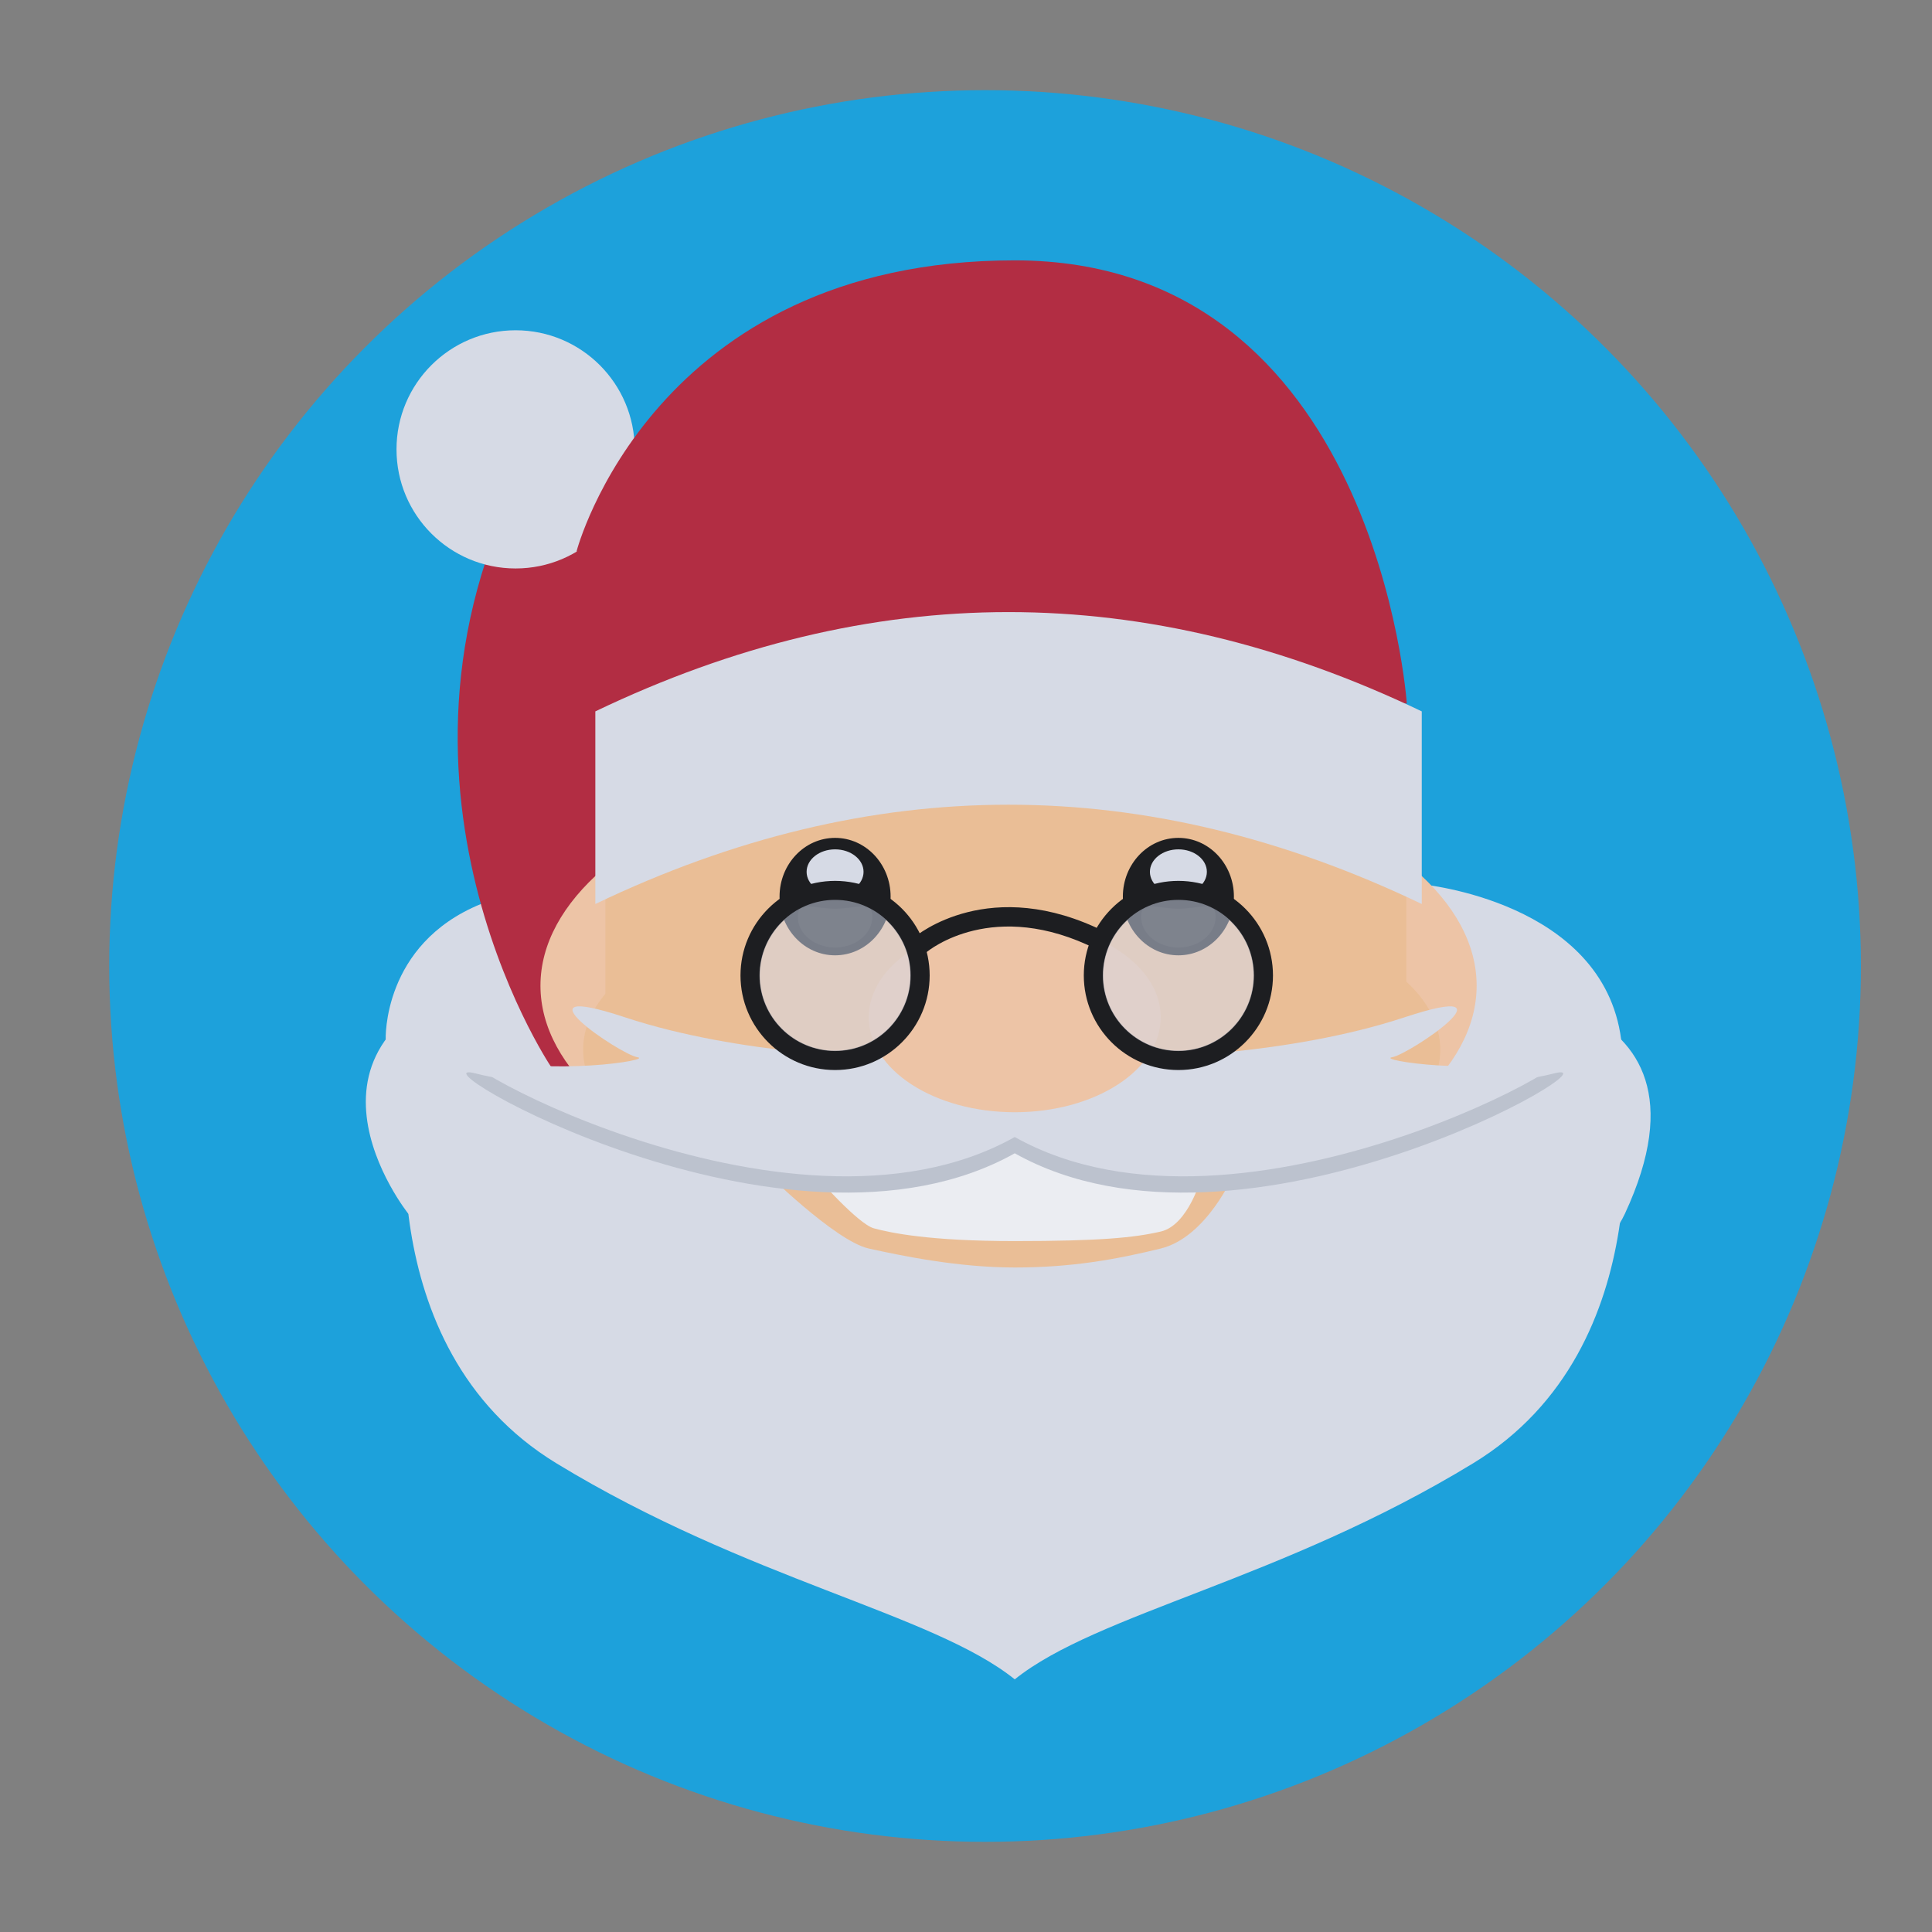
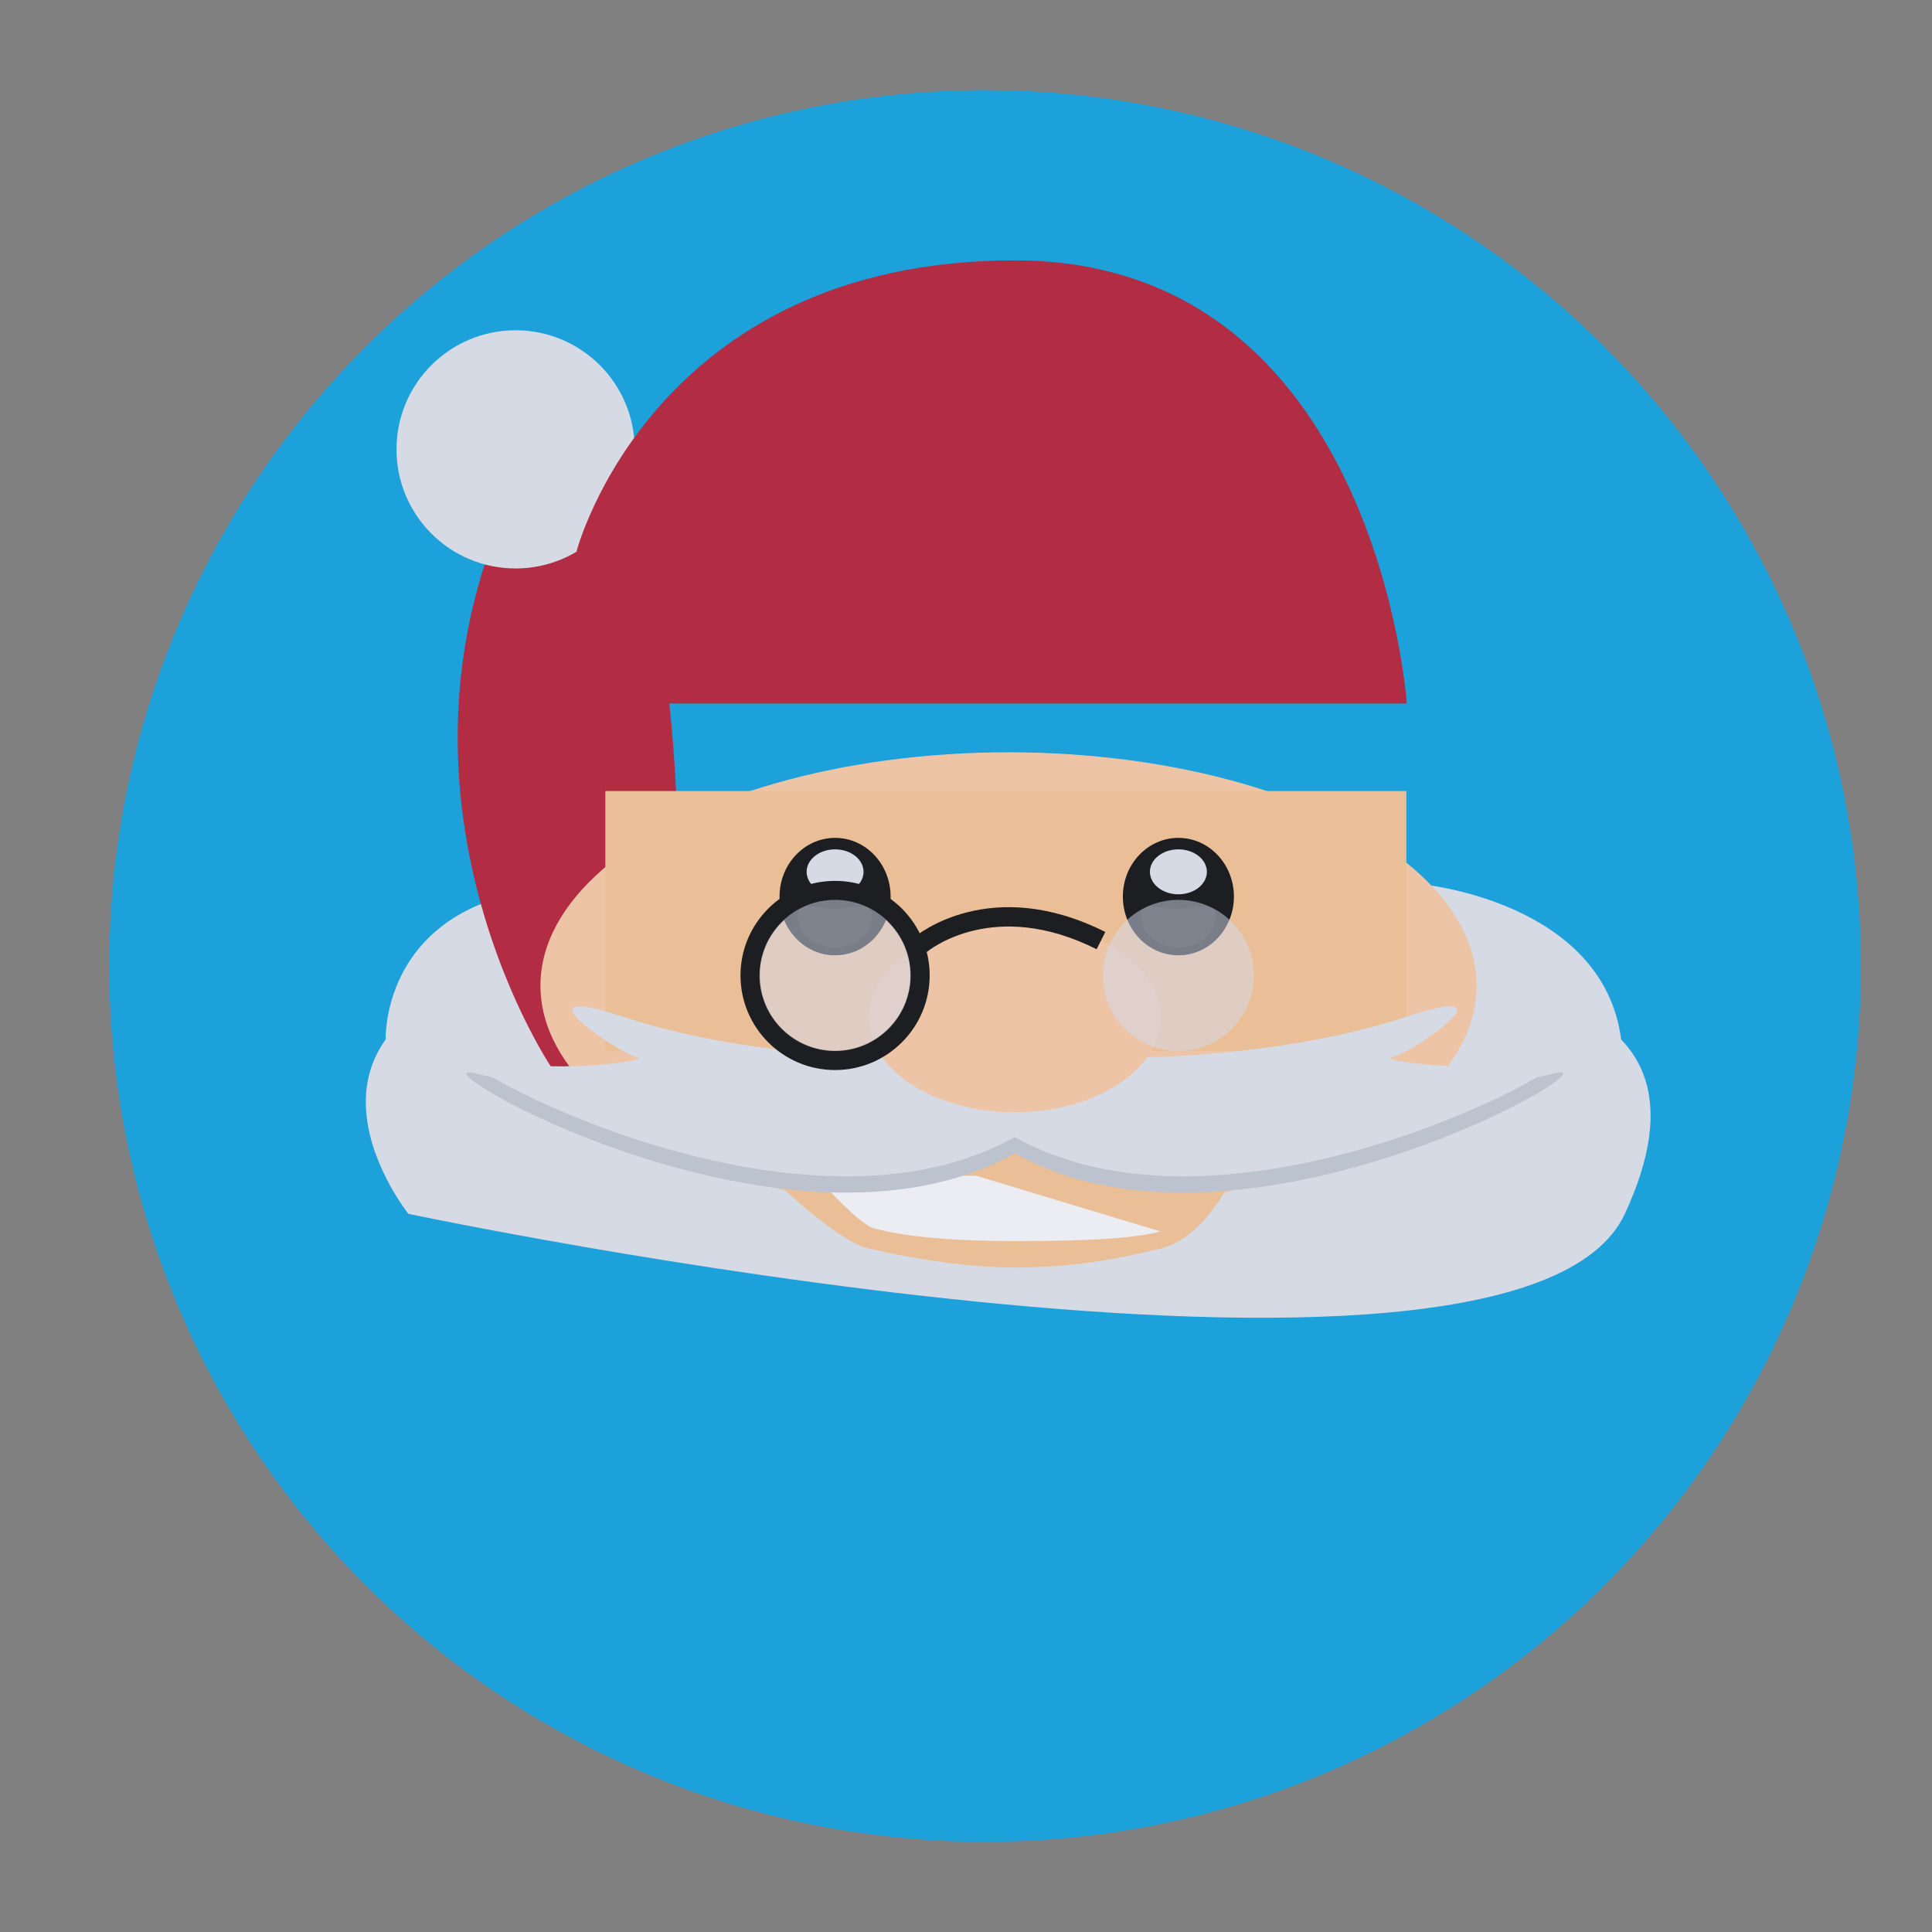
<svg xmlns="http://www.w3.org/2000/svg" height="300px" id="Layer_1" style="enable-background:new 0 0 300 300;" version="1.1" viewBox="0 0 300 300" width="300px" xml:space="preserve">
  <rect x="0" y="0" width="300" height="300" fill="#808080" stroke="none" />
  <style type="text/css">

	.st0{fill:#47291A;}
	.st1{fill:#486654;}
	.st2{fill:#159347;}
	.st3{fill:#E5820C;}
	.st4{fill:#E59A2E;}
	.st5{fill:#E5E5E5;}
	.st6{fill:#E8DFE2;}
	.st7{fill:#B22D43;}
	.st8{fill:#EABE96;}
	.st9{fill:#EAE7E1;}
	.st10{fill:#EAE8E9;}
	.st11{fill:#B73753;}
	.st12{fill:#1D1E21;}
	.st13{fill:#EBEDF2;}
	.st14{fill:#1DA1DB;}
	.st15{fill:#EDC4A6;}
	.st16{enable-background:new    ;}
	.st17{fill:#EFBF48;}
	.st18{fill:#563F36;}
	.st19{fill:#BCC2CE;}
	.st20{fill:#8E44AD;}
	.st21{fill:#F5AB35;}
	.st22{fill:#282A2B;}
	.st23{fill:#F89406;}
	.st24{clip-path:url(#SVGID_2_);}
	.st25{clip-path:url(#SVGID_4_);}
	.st26{fill:#93213F;}
	.st27{fill:#2AC669;}
	.st28{fill:#C98C49;}
	.st29{opacity:0.5;}
	.st30{opacity:0.6;}
	.st31{opacity:0.8;}
	.st32{fill:#634A42;}
	.st33{fill:#CC9348;}
	.st34{fill:none;stroke:#1DA1DB;stroke-miterlimit:10;}
	.st35{fill:#331606;}
	.st36{fill:#350619;}
	.st37{fill:#D3DBEF;}
	.st38{fill:#D69A51;}
	.st39{fill:#D6DAE5;}
	.st40{fill:#D8A05D;}
	.st41{clip-path:url(#SVGID_10_);}
	.st42{clip-path:url(#SVGID_12_);}
	.st43{clip-path:url(#SVGID_14_);}
	.st44{clip-path:url(#SVGID_16_);}
	.st45{fill:#0B351E;}
	.st46{fill:#45995B;}

</style>
  <g>
    <circle class="st14" cx="152.96" cy="150" r="136" />
  </g>
  <g>
    <path class="st39" d="M63.414,188.484c0,0-22.196-27.717,14.754-37.673c36.949-9.955,148.873,2.588,148.873,2.588   s42.167-1.229,25.264,35.085C235.403,224.799,63.414,188.484,63.414,188.484z" />
  </g>
  <g>
    <path class="st39" d="M59.89,161.422c0,0-0.576-14.776,14.782-21.048c15.359-6.272,146.1-3.056,146.1-3.056   s28.165,2.588,30.964,24.104C254.533,182.936,59.89,161.422,59.89,161.422z" />
  </g>
  <g>
    <path class="st7" d="M85.516,165.573c0,0-31.506-46.909-1.466-97.308l14.986,8.589C99.036,76.854,119.594,174.854,85.516,165.573z" />
  </g>
  <g>
    <ellipse class="st15" cx="156.607" cy="153.049" rx="72.685" ry="36.233" />
  </g>
  <g>
    <rect class="st8" height="40.375" width="124.374" x="94" y="122.833" />
  </g>
  <g>
-     <ellipse class="st8" cx="128.43" cy="162.983" rx="37.881" ry="20.739" />
-   </g>
+     </g>
  <g>
-     <ellipse class="st8" cx="185.763" cy="162.983" rx="37.881" ry="20.739" />
-   </g>
+     </g>
  <g>
-     <path class="st39" d="M228.758,227.211c-29.813,18.169-58.41,23.298-71.187,33.558c-12.776-10.26-41.372-15.389-71.187-33.558   c-29.812-18.167-22.84-58.529-22.84-58.529l94.026,17.706l94.026-17.706C251.598,168.682,258.57,209.044,228.758,227.211z" />
-   </g>
+     </g>
  <g>
    <path class="st8" d="M118.539,181.663c0,0,11.132,11.052,16.358,12.205c4.946,1.091,13.749,2.948,22.674,2.948   s15.881-1.281,22.674-2.948c7.157-1.756,11.356-11.594,11.356-11.594l-16.421-4.223l-23.64-2.778L118.539,181.663z" />
  </g>
  <g>
-     <path class="st13" d="M126.617,182.516c0,0,6.591,7.547,9.084,8.22c2.644,0.712,8.604,1.979,21.87,1.979s18.602-0.536,22.674-1.482   c4.342-1.009,6.353-8.568,6.353-8.568l-28.705-8.672L126.617,182.516z" />
+     <path class="st13" d="M126.617,182.516c0,0,6.591,7.547,9.084,8.22c2.644,0.712,8.604,1.979,21.87,1.979s18.602-0.536,22.674-1.482   l-28.705-8.672L126.617,182.516z" />
  </g>
  <g>
    <path class="st19" d="M157.571,179.083c-35.458,19.878-95.279-15.388-83.701-12.396c11.579,2.991,27.739,0.427,25.086,0   c-2.653-0.428,5.628-3.383,10.21-1.688c17.873,6.608,27.834,1.688,27.834,1.688l20.57,1.069l20.57-1.069   c0,0,11.076,1.343,29.358-4.032c4.072-1.197,11.34,3.604,8.687,4.032c-2.653,0.427,13.508,2.991,25.087,0   C252.851,163.695,193.029,198.961,157.571,179.083z" />
  </g>
  <g>
    <path class="st39" d="M157.571,176.555c-35.458,19.878-95.279-15.388-83.701-12.396c11.579,2.991,27.739,0.427,25.086,0   c-2.653-0.428-20.021-12.183-1.93-6.198s39.975,6.198,39.975,6.198l20.57,1.069l20.57-1.069c0,0,21.883-0.214,39.975-6.198   c18.091-5.984,0.724,5.771-1.93,6.198c-2.653,0.427,13.508,2.991,25.087,0C252.851,161.167,193.029,196.433,157.571,176.555z" />
  </g>
  <g>
    <ellipse class="st15" cx="157.571" cy="157.961" rx="22.674" ry="14.747" />
  </g>
  <g>
    <ellipse class="st12" cx="182.979" cy="139.224" rx="8.622" ry="9.119" />
  </g>
  <g>
    <ellipse class="st39" cx="182.98" cy="135.377" rx="4.422" ry="3.49" />
  </g>
  <g>
    <path class="st22" d="M188.769,142.364c0,2.632-2.592,4.767-5.788,4.767c-3.197,0-5.79-2.135-5.79-4.767   c0-2.634,2.593-1.265,5.79-1.265C186.177,141.1,188.769,139.73,188.769,142.364z" />
  </g>
  <g>
    <ellipse class="st12" cx="129.671" cy="139.224" rx="8.623" ry="9.119" />
  </g>
  <g>
    <ellipse class="st39" cx="129.671" cy="135.377" rx="4.421" ry="3.49" />
  </g>
  <g>
    <path class="st22" d="M135.461,142.364c0,2.632-2.593,4.767-5.79,4.767c-3.196,0-5.788-2.135-5.788-4.767   c0-2.634,2.592-1.265,5.788-1.265C132.868,141.1,135.461,139.73,135.461,142.364z" />
  </g>
  <g>
    <circle class="st39" cx="80.062" cy="69.778" r="18.493" />
  </g>
  <g>
    <path class="st7" d="M218.448,109.24c0,0-4.675-68.811-60.877-68.811c-56.203,0-68.022,45.107-68.022,45.107l5.218,23.703" />
  </g>
  <g>
-     <path class="st39" d="M220.771,110.462c-42.906-20.555-85.421-20.556-128.327,0c0,9.971,0,19.94,0,29.911   c42.903-20.558,85.425-20.557,128.327,0C220.771,130.402,220.771,120.433,220.771,110.462z" />
-   </g>
+     </g>
  <g>
-     <path class="st12" d="M182.98,166.155c-8.099,0-14.688-6.588-14.688-14.687c0-8.098,6.589-14.686,14.688-14.686   s14.687,6.588,14.687,14.686C197.667,159.567,191.079,166.155,182.98,166.155z M182.98,139.783   c-6.444,0-11.688,5.242-11.688,11.686c0,6.444,5.243,11.687,11.688,11.687s11.687-5.242,11.687-11.687   C194.667,145.025,189.425,139.783,182.98,139.783z" />
-   </g>
+     </g>
  <g>
    <path class="st12" d="M129.671,166.155c-8.098,0-14.687-6.588-14.687-14.687c0-8.098,6.588-14.686,14.687-14.686   c8.099,0,14.688,6.588,14.688,14.686C144.358,159.567,137.77,166.155,129.671,166.155z M129.671,139.783   c-6.444,0-11.687,5.242-11.687,11.686c0,6.444,5.243,11.687,11.687,11.687c6.444,0,11.688-5.242,11.688-11.687   C141.358,145.025,136.115,139.783,129.671,139.783z" />
  </g>
  <g>
    <path class="st12" d="M143.828,147.889l-1.942-2.286c0.478-0.405,11.889-9.859,29.745-0.886l-1.348,2.68   C154.275,139.354,144.247,147.536,143.828,147.889z" />
  </g>
  <g class="st29">
    <circle class="st37" cx="129.672" cy="151.469" r="11.738" />
  </g>
  <g class="st29">
    <circle class="st37" cx="182.98" cy="151.469" r="11.738" />
  </g>
</svg>